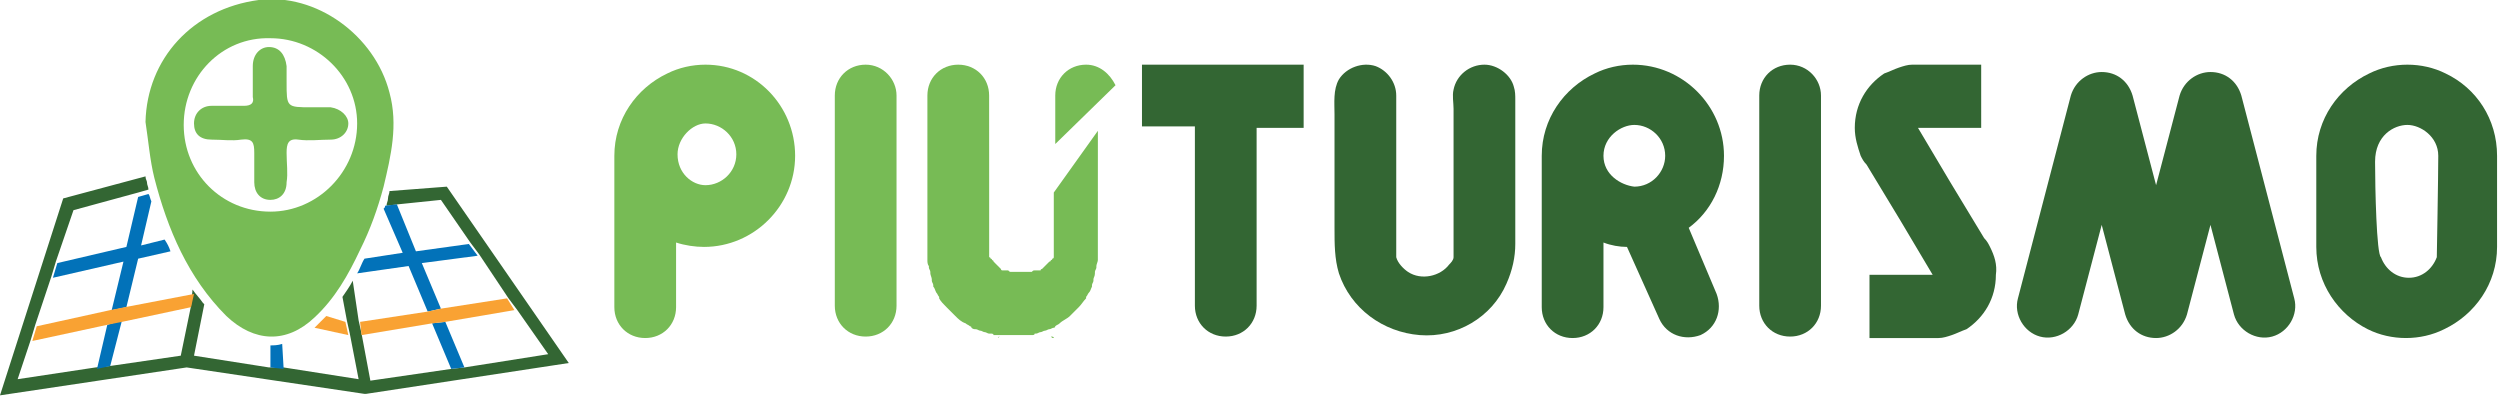
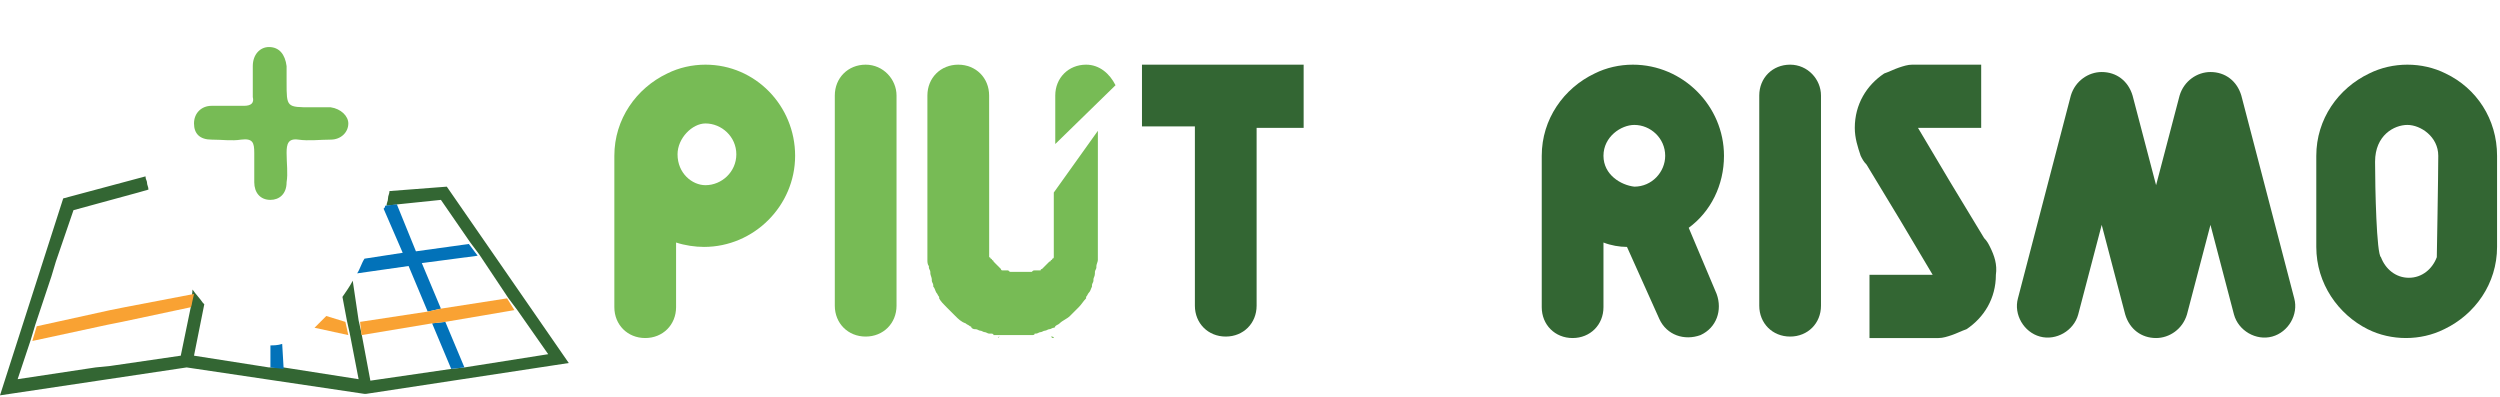
<svg xmlns="http://www.w3.org/2000/svg" enable-background="new 0 0 170.1 27" height="27" viewBox="0 0 170.1 27" width="170.1">
  <path d="M30.4 12.7 26.5 13c0 .2-.1.3-.1.5 0 .2-.1.3-.1.5l.8-.1 2.9-.3 2 2.9.6.8 2 3 .6.8 2.1 3L31.6 25l-.9.1-5.5.8-.6-3.2-.2-.9L24 19.1c-.2.4-.5.8-.7 1.1l.3 1.6.2.9.6 3.1-5.1-.8L18.3 25l-5.1-.8.7-3.5c0 0 0 0-.1-.1-.2-.3-.5-.6-.7-.9L13 20.8l-.7 3.4-4.8.7-1 .1-5.3.8.9-2.7.3-1 1.1-3.3.3-1 1.2-3.5 4.4-1.2.7-.2c0-.2-.1-.3-.1-.5 0-.1-.1-.2-.1-.4 0 0 0 0 0 0l-5.6 1.5L0 26.9l12.7-1.9 12.1 1.8.1 0 13.8-2.1L30.4 12.7z" fill="#336633" />
  <path d="M19.2 23.4c-.3.1-.6.1-.8.1 0 0 0 0 0 0l0 1.5.9.1L19.2 23.4z" fill="#0272b9" />
  <path d="M29.4 22 30.7 25.1 31.6 25 30.3 21.9Z" fill="#0272b9" />
  <path d="M28.7 17.9l3.8-.5-.6-.8-3.6.5L27 13.9 26.2 14c0 .1 0 .1-.1.2l1.3 3-2.6.4c-.2.3-.3.7-.5 1l3.5-.5 1.3 3.1L30 21 28.7 17.9z" fill="#0272b9" />
-   <path d="M7.3 22.1 6.6 25.1 7.5 24.9 8.3 21.8Z" fill="#0272b9" />
-   <path d="M8.6 16.8l-4.7 1.1-.3 1 4.8-1.1-.8 3.3 1-.2.8-3.3 2.2-.5c-.1-.3-.2-.5-.4-.8l-1.6.4.7-3c-.1-.2-.1-.4-.2-.5l-.7.2L8.6 16.8z" fill="#0272b9" />
  <path d="M22.2 21.5c-.2.2-.3.3-.5.5-.1.1-.2.2-.3.3l2.3.5-.2-.9L22.2 21.5z" fill="#f9a233" />
  <path d="M34.5 20.3 30 21 29.1 21.2 24.5 21.9 24.6 22.8 29.4 22 30.3 21.9 35 21.1Z" fill="#f9a233" />
  <path d="M8.5 20.9l-1 .2-5 1.1-.3 1 5.1-1.1 1-.2 4.7-1 .2-.9c0 0 0 0 0 0L8.5 20.9z" fill="#f9a233" />
  <g fill="#336633">
-     <path d="M101 4.4c-1 0-1.9.7-2.1 1.7-.1.4 0 .9 0 1.3 0 1.2 0 2.3 0 3.5 0 .9 0 1.8 0 2.6 0 .9 0 1.8 0 2.7 0 .3 0 .7 0 1 0 .1 0 .2 0 .3 0 .2-.2.4-.3.5-.6.8-1.9 1.1-2.8.5-.3-.2-.7-.6-.8-1 0-.2 0-.5 0-.8 0-.3 0-.6 0-.9 0-1.3 0-2.5 0-3.8 0-.7 0-1.4 0-2.1 0-1.1 0-2.2 0-3.4 0-.9-.6-1.7-1.4-2-.9-.3-2 .1-2.5.9-.4.7-.3 1.6-.3 2.4 0 1.3 0 2.6 0 3.9 0 1.3 0 2.6 0 3.8 0 1.1 0 2.1.3 3.1.8 2.4 3 4 5.5 4.2 2.5.2 4.9-1.2 5.9-3.5.4-.9.6-1.8.6-2.7 0-.3 0-.6 0-.8 0-1.2 0-2.4 0-3.7 0-1.3 0-2.7 0-4 0-.4 0-.9 0-1.3 0-.3 0-.6-.1-.9C102.8 5.1 101.9 4.4 101 4.4z" />
    <path d="M121.8 4.4c-1.2 0-2.1.9-2.1 2.1v14.3c0 1.2.9 2.1 2.1 2.1 1.2 0 2.1-.9 2.1-2.1V6.5C123.9 5.4 123 4.4 121.8 4.4z" />
    <path d="M166.4 5c-.8-.4-1.7-.6-2.6-.6-.9 0-1.8.2-2.6.6-2.1 1-3.6 3.1-3.6 5.6v6.2c0 2.5 1.5 4.6 3.5 5.6.8.4 1.7.6 2.6.6.9 0 1.8-.2 2.6-.6 2.1-1 3.6-3.1 3.6-5.6v-6.2C169.9 8.1 168.5 6 166.4 5zM161.6 11c0-1.8 1.3-2.5 2.2-2.5.9 0 2.1.8 2.1 2.1s-.1 6.9-.1 6.9c-.3.8-1 1.4-1.9 1.4-.9 0-1.6-.6-1.9-1.4C161.7 17.3 161.6 12.8 161.6 11z" />
    <path d="M161.8 16.4 161.8 16.4 161.8 16.4Z" />
    <path d="M114.9 15.5c1.5-1.1 2.4-2.9 2.4-4.9 0-3.4-2.8-6.2-6.2-6.2-.9 0-1.8.2-2.6.6-2.1 1-3.6 3.1-3.6 5.6v10.3c0 1.2.9 2.1 2.1 2.1 1.2 0 2.1-.9 2.1-2.1v-4.4c.5.2 1.1.3 1.6.3l2.2 4.9c.5 1.1 1.7 1.5 2.8 1.1 1.1-.5 1.5-1.7 1.1-2.8L114.9 15.5zM109.1 10.6c0-1.3 1.2-2.1 2.1-2.1 1.1 0 2.1.9 2.1 2.1 0 1.1-.9 2.1-2.1 2.1C110.3 12.6 109.1 11.9 109.1 10.6z" />
    <path d="M88.8 4.4H77.7v4.2h3.6v12.2c0 1.2.9 2.1 2.1 2.1 1.2 0 2.1-.9 2.1-2.1V8.7h3.2V4.4z" />
    <path d="M156.1 20.3l-3.6-13.8c-.3-1-1.1-1.6-2.1-1.6-.9 0-1.8.6-2.1 1.6l-1.6 6.1-1.6-6.1c-.3-1-1.1-1.6-2.1-1.6-.9 0-1.8.6-2.1 1.6l-3.6 13.8c-.3 1.1.4 2.3 1.5 2.6 1.1.3 2.3-.4 2.6-1.5l1.6-6.1 1.6 6.1c.3 1 1.1 1.6 2.1 1.6.9 0 1.8-.6 2.1-1.6l1.6-6.1 1.6 6.1c.3 1.1 1.5 1.8 2.6 1.5C155.7 22.6 156.4 21.4 156.1 20.3z" />
    <path d="M135.4 16.8c-.1-.2-.2-.4-.4-.6l-2.3-3.8-2.2-3.7h4.3V4.4h-4.3-.4c-.3 0-.6.1-.9.2-.3.1-.7.3-1 .4-1.2.8-2 2.1-2 3.7 0 .7.2 1.3.4 1.9.1.2.2.4.4.6l2.3 3.8 2.2 3.7h-4.3V23h4.3.4c.3 0 .6-.1.9-.2.3-.1.7-.3 1-.4 1.2-.8 2-2.1 2-3.7C135.9 18 135.7 17.4 135.4 16.8z" />
  </g>
  <g fill="#77bb55">
    <path d="M58.9 4.4c-1.2 0-2.1.9-2.1 2.1v14.3c0 1.2.9 2.1 2.1 2.1 1.2 0 2.1-.9 2.1-2.1V6.5C61 5.4 60.1 4.4 58.9 4.4z" />
    <path d="M48 4.4c-.9 0-1.8.2-2.6.6-2.1 1-3.6 3.1-3.6 5.6v10.3c0 1.2.9 2.1 2.1 2.1 1.2 0 2.1-.9 2.1-2.1v-4.4c.6.2 1.3.3 1.9.3 3.4 0 6.2-2.8 6.2-6.2S51.4 4.4 48 4.4zM48 12.6c-.9 0-1.9-.8-1.9-2.1 0-1.1 1-2.1 1.9-2.1 1.1 0 2.1.9 2.1 2.1S49.1 12.6 48 12.6z" />
    <path d="M68.1 22.9c-.1 0-.1 0-.2.1v0C67.9 22.9 68 22.9 68.1 22.9z" />
-     <path d="M71.3 23c-.1-.1-.2-.2-.3-.3C71.1 22.8 71.2 22.9 71.3 23z" />
+     <path d="M71.3 23c-.1-.1-.2-.2-.3-.3C71.1 22.8 71.2 22.9 71.3 23" />
    <path d="M71.7 23c-.1 0-.1 0-.2-.1C71.6 22.9 71.7 22.9 71.7 23L71.7 23z" />
    <path d="M68.6 22.7c-.1.1-.2.2-.3.3C68.4 22.9 68.5 22.8 68.6 22.7z" />
    <path d="M73.9 4.4c-1.2 0-2.1.9-2.1 2.1v3.3l4.1-4C75.5 5 74.8 4.4 73.9 4.4z" />
    <path d="M71.7 13.1v3 0 1.4 0c0 0 0 .1-.1.1 0 0 0 0 0 0 0 0 0 .1-.1.1 0 0 0 0 0 0 0 0 0 .1-.1.1 0 0-.1.1-.1.1 0 0 0 0 0 0 0 0-.1.1-.1.1 0 0 0 0 0 0-.1.1-.2.2-.3.3 0 0 0 0 0 0 0 0-.1 0-.1.1 0 0 0 0-.1 0 0 0-.1 0-.1 0 0 0-.1 0-.1 0 0 0 0 0-.1 0-.1 0-.1 0-.2.1 0 0 0 0-.1 0 0 0-.1 0-.1 0 0 0 0 0-.1 0 0 0-.1 0-.1 0 0 0 0 0-.1 0-.1 0-.1 0-.2 0 0 0 0 0 0 0h0 0c0 0 0 0 0 0-.1 0-.1 0-.2 0 0 0 0 0-.1 0 0 0-.1 0-.1 0 0 0 0 0-.1 0 0 0-.1 0-.1 0 0 0 0 0-.1 0-.1 0-.1 0-.2-.1 0 0 0 0-.1 0 0 0-.1 0-.1 0 0 0-.1 0-.1 0 0 0 0 0-.1 0 0 0-.1 0-.1-.1 0 0 0 0 0 0-.1-.1-.2-.2-.3-.3 0 0 0 0 0 0 0 0-.1-.1-.1-.1 0 0 0 0 0 0 0 0-.1-.1-.1-.1 0 0 0-.1-.1-.1 0 0 0 0 0 0 0 0 0-.1-.1-.1 0 0 0 0 0 0 0 0 0-.1-.1-.1v0-1.4 0-5.2 0V6.5c0-1.2-.9-2.1-2.1-2.1-1.2 0-2.1.9-2.1 2.1v10.3c0 .1 0 .3 0 .4 0 0 0 .1 0 .1 0 .1 0 .2 0 .4 0 0 0 0 0 0 0 .1 0 .3.1.4 0 0 0 .1 0 .1 0 .1.1.2.1.3 0 0 0 0 0 .1 0 .1.1.3.1.4 0 0 0 0 0 .1 0 .1.1.2.1.3 0 0 0 0 0 .1.1.1.1.2.2.4 0 0 0 0 0 0 .1.1.1.2.2.3 0 0 0 0 0 .1.1.2.3.4.5.6 0 0 0 0 0 0 .2.2.4.4.6.6 0 0 0 0 0 0 .2.2.4.4.7.5 0 0 0 0 0 0 .1.1.2.1.3.2 0 0 .1 0 .1.1.1.1.2.1.3.1 0 0 0 0 0 0 0 0 0 0 0 0 .1 0 .2.1.3.1 0 0 0 0 0 0 .1 0 .2.1.3.1 0 0 0 0 0 0 .1 0 .2.1.3.1 0 0 0 0 .1 0 .1 0 .2 0 .2.1 0 0 .1 0 .1 0 .1 0 .2 0 .2 0 0 0 .1 0 .1 0 .1 0 .2 0 .2 0 0 0 .1 0 .1 0 .1 0 .2 0 .2 0 0 0 .1 0 .1 0 .1 0 .2 0 .3 0s.2 0 .3 0c0 0 .1 0 .1 0 .1 0 .2 0 .2 0 0 0 .1 0 .1 0 .1 0 .2 0 .2 0 0 0 .1 0 .1 0 .1 0 .2 0 .2 0 0 0 .1 0 .1 0 .1 0 .2 0 .2-.1 0 0 0 0 .1 0 .1 0 .2-.1.3-.1 0 0 0 0 0 0 .1 0 .2-.1.3-.1 0 0 0 0 0 0 .1 0 .2-.1.3-.1 0 0 0 0 0 0 0 0 0 0 0 0 .1 0 .2-.1.3-.1 0 0 .1 0 .1-.1.1-.1.2-.1.3-.2 0 0 0 0 0 0 .2-.2.5-.3.7-.5 0 0 0 0 0 0 .2-.2.4-.4.6-.6 0 0 0 0 0 0 .2-.2.3-.4.5-.6 0 0 0 0 0-.1.1-.1.1-.2.2-.3 0 0 0 0 0 0 .1-.1.1-.2.2-.4 0 0 0 0 0-.1 0-.1.1-.2.1-.3 0 0 0 0 0-.1 0-.1.1-.2.1-.4 0 0 0 0 0-.1 0-.1.1-.2.1-.3 0 0 0-.1 0-.1 0-.1.1-.3.1-.4 0 0 0 0 0 0 0-.1 0-.2 0-.4 0 0 0-.1 0-.1 0-.1 0-.3 0-.4V8.9L71.7 13.1z" />
-     <path d="M9.9 8.3C10 4 13.1.6 17.6 0c3.9-.5 7.9 2.4 8.9 6.3.6 2.2.1 4.3-.4 6.4-.4 1.5-.9 2.9-1.6 4.3-.8 1.7-1.7 3.3-3.1 4.6-1.9 1.8-4.1 1.7-6-.1-2.6-2.6-4-5.9-4.9-9.4C10.2 10.9 10.1 9.6 9.9 8.3zM12.5 8.5c0 3.3 2.6 5.9 5.9 5.9 3.2 0 5.9-2.7 5.9-6 0-3.2-2.7-5.8-5.9-5.8C15.1 2.5 12.5 5.2 12.5 8.5z" />
    <path d="M19.5 5.6c0 1.7 0 1.7 1.7 1.7.4 0 .9 0 1.3 0 .7.1 1.2.6 1.2 1.1 0 .6-.5 1.1-1.2 1.1-.7 0-1.5.1-2.2 0-.7-.1-.8.3-.8.9 0 .7.1 1.4 0 2 0 .8-.5 1.2-1.1 1.2-.7 0-1.1-.5-1.1-1.2 0-.7 0-1.3 0-2 0-.7-.1-1-.9-.9-.6.1-1.3 0-2 0-.8 0-1.2-.4-1.2-1.1 0-.7.5-1.2 1.2-1.2.7 0 1.5 0 2.2 0 .5 0 .7-.2.6-.6 0-.7 0-1.4 0-2.1 0-.8.5-1.3 1.1-1.3.7 0 1.1.5 1.2 1.3C19.5 4.9 19.5 5.3 19.5 5.6z" />
  </g>
</svg>